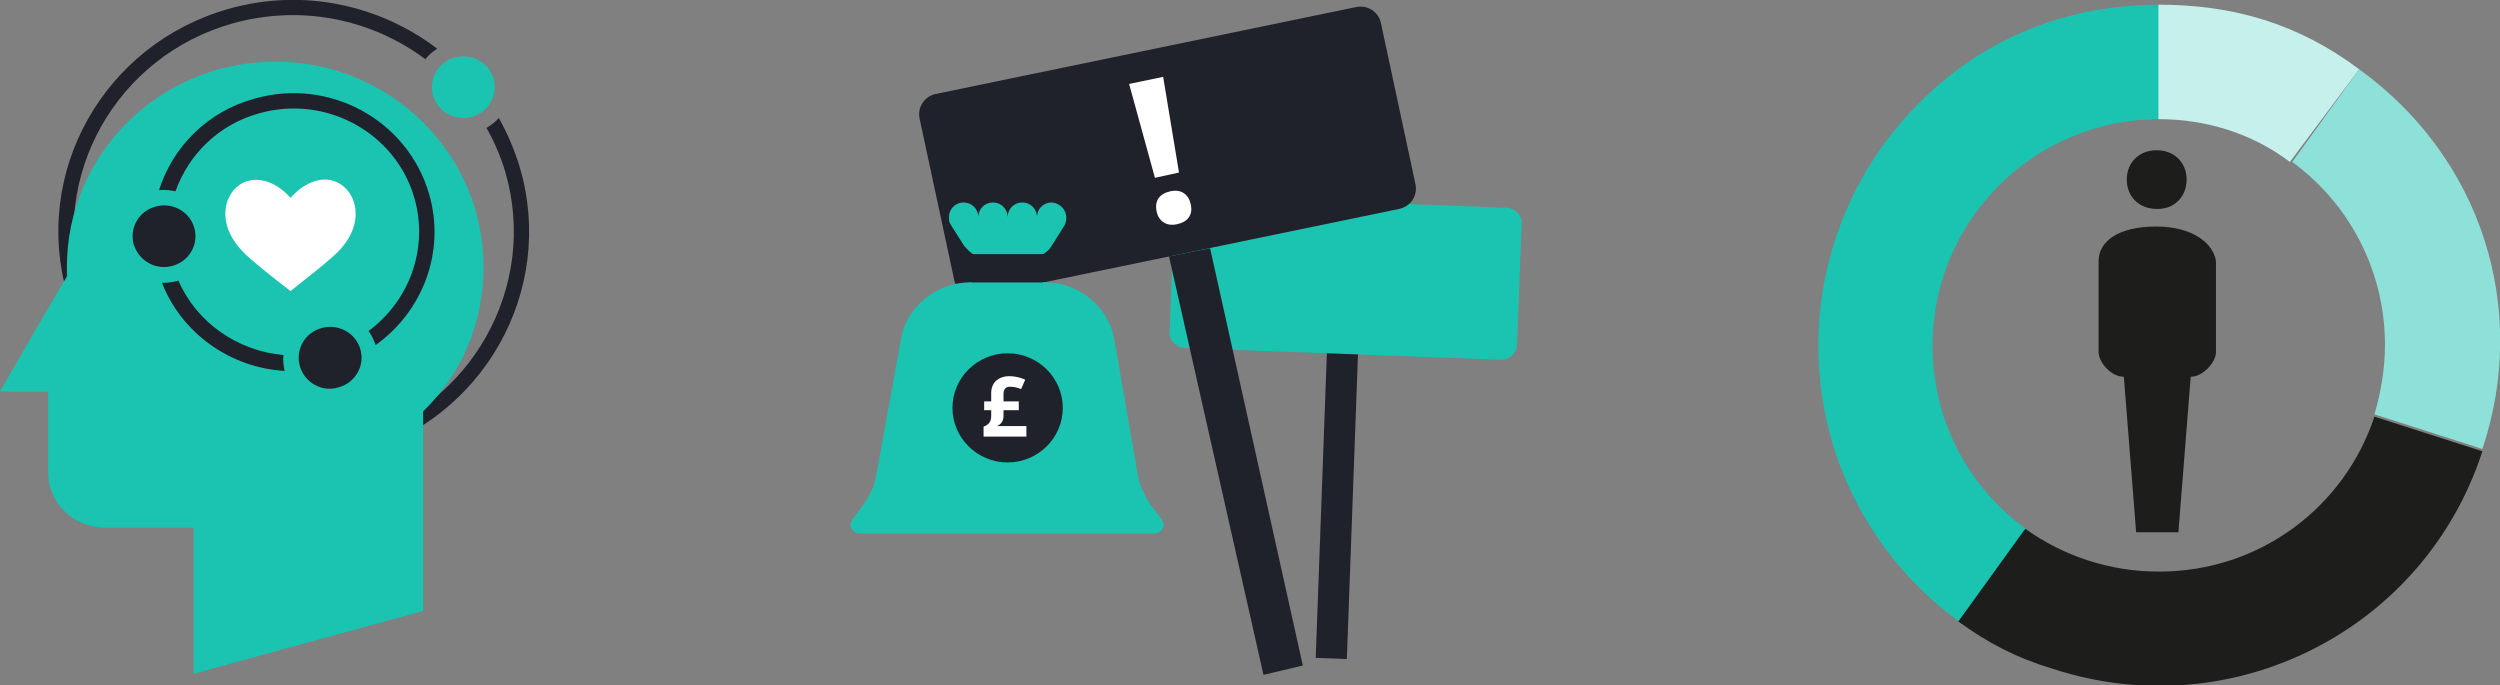
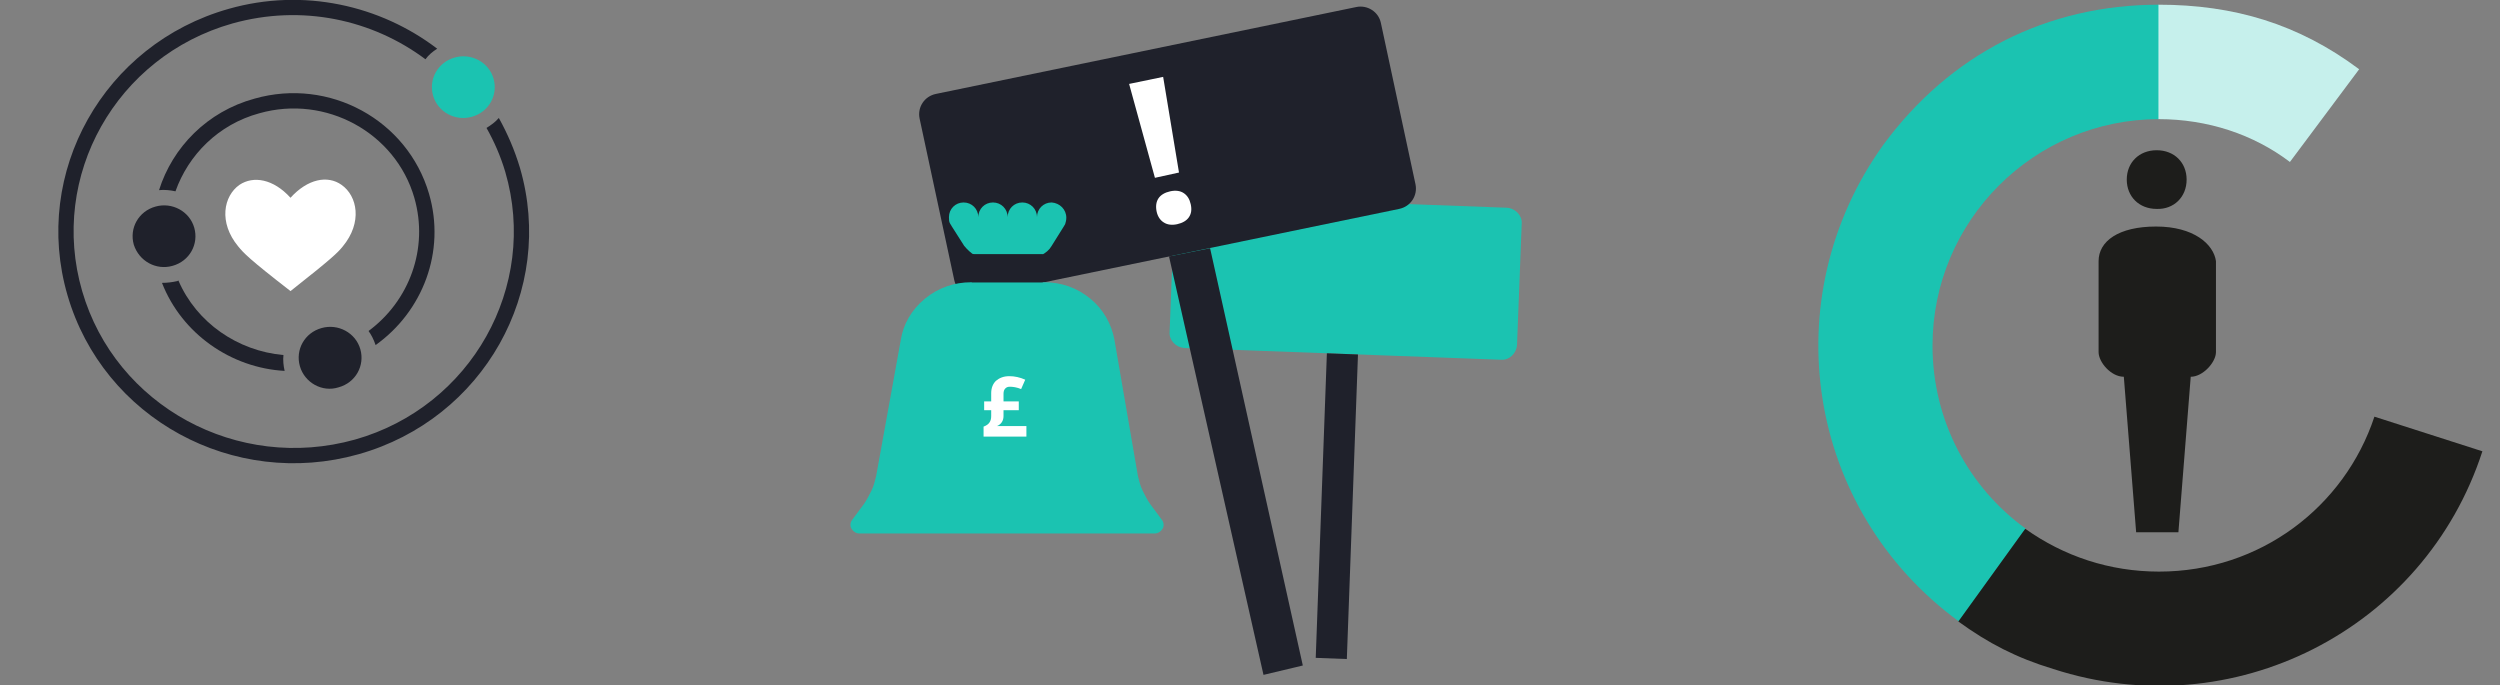
<svg xmlns="http://www.w3.org/2000/svg" version="1.1" id="Layer_1" x="0px" y="0px" viewBox="0 0 426 116.8" style="enable-background:new 0 0 426 116.8;" xml:space="preserve">
  <rect x="0" y="0" width="426" height="116.8" fill="#808080" stroke="none" />
  <style type="text/css"> .st0{fill:#1BC3B1;} .st1{fill:#1F212B;} .st2{fill:#FFFFFF;} .st3{fill:#1D1D1B;} .st4{fill:#8DE1D8;} .st5{fill:#C6F0EC;} .st6{fill:none;} </style>
  <path class="st0" d="M258.5,58.8c-0.1,1.4-1.3,2.6-2.7,2.5l-54-2c-1.4-0.1-2.6-1.3-2.5-2.7l0.8-20.7c0.1-1.4,1.3-2.5,2.7-2.5l54,2 c1.4,0.1,2.6,1.3,2.5,2.7L258.5,58.8z" />
  <polygon class="st1" points="229.5,112.3 224.2,112.1 226.1,60.2 231.4,60.4 " />
  <path class="st1" d="M241.2,31.4c0.4,1.9-0.8,3.8-2.8,4.2l-71.6,14.8c-1.9,0.4-3.8-0.8-4.2-2.7l-5.9-27.5c-0.4-1.9,0.8-3.8,2.8-4.2 l71.6-14.8c1.9-0.4,3.8,0.8,4.2,2.7L241.2,31.4z" />
  <polygon class="st1" points="199.2,43.7 215.3,115 222,113.4 206.2,42.3 " />
  <path class="st0" d="M189.9,57.9c-0.5-2.7-1.9-5.2-4.1-7c-2.3-1.9-5-2.8-7.8-2.8h-12.6c-2.7,0-5.5,0.9-7.8,2.8 c-2.3,1.9-3.7,4.4-4.1,7l-4.2,23.2c-0.2,0.8-0.4,1.7-0.8,2.5c-0.4,0.8-0.8,1.6-1.3,2.3l-2,2.7c-0.3,0.4-0.4,1-0.1,1.5 c0.3,0.5,0.8,0.8,1.3,0.8h50.4c0.5,0,1-0.3,1.3-0.8c0.3-0.5,0.2-1.1-0.1-1.5l-2-2.7c-0.5-0.7-0.9-1.5-1.3-2.3 c-0.4-0.8-0.6-1.7-0.8-2.5L189.9,57.9z" />
-   <path class="st1" d="M171.7,60.2c-5.2,0-9.4,4.2-9.4,9.3c0,5.1,4.2,9.3,9.4,9.3c5.2,0,9.4-4.2,9.4-9.3 C181.1,64.4,176.9,60.2,171.7,60.2" />
  <path class="st0" d="M181.7,37.1c0,0.4-0.1,0.8-0.2,1.1c0,0,0,0,0,0l-0.3,0.5c0,0,0,0,0,0l-2,3.2c-0.4,0.7-1,1.2-1.8,1.6 c-0.7,0.4-1.5,0.6-2.3,0.6h-6.7c-0.8,0-1.6-0.2-2.3-0.6c-0.7-0.4-1.3-1-1.8-1.6l-2.1-3.3l-0.3-0.5c-0.2-0.3-0.2-0.7-0.2-1.1 c0-1.4,1.1-2.5,2.5-2.5c1.4,0,2.5,1.1,2.5,2.5c0-1.4,1.1-2.5,2.5-2.5c1.4,0,2.5,1.1,2.5,2.5c0-1.4,1.1-2.5,2.5-2.5 c1.4,0,2.5,1.1,2.5,2.5c0-1.4,1.1-2.5,2.5-2.5C180.6,34.6,181.7,35.7,181.7,37.1" />
  <rect x="165.6" y="43.3" class="st1" width="12.1" height="4.8" />
  <path class="st2" d="M172,64.1c0.9,0,1.8,0.2,2.7,0.6l-0.7,1.6c-0.7-0.3-1.4-0.4-1.9-0.4c-0.4,0-0.6,0.1-0.8,0.3 c-0.2,0.2-0.3,0.5-0.3,0.9v1.3h2.6v1.5h-2.6v1c0,0.8-0.4,1.4-1.1,1.7h5v1.8h-7.3v-1.7c0.5-0.2,0.8-0.4,1-0.7 c0.2-0.3,0.3-0.6,0.3-1.1v-1h-1.2v-1.5h1.2V67c0-0.9,0.3-1.6,0.8-2.1C170.3,64.4,171,64.1,172,64.1" />
  <path class="st2" d="M200.9,29.4l-4.1,0.9l-4.4-16l5.8-1.2L200.9,29.4z M197.1,36.1c-0.2-0.9-0.1-1.7,0.3-2.3c0.4-0.6,1.1-1,2-1.2 c0.9-0.2,1.7-0.1,2.3,0.3c0.6,0.4,1,1,1.2,1.9c0.2,0.9,0.1,1.6-0.3,2.2c-0.4,0.6-1.1,1-2,1.2c-0.9,0.2-1.7,0.1-2.3-0.3 C197.8,37.6,197.3,37,197.1,36.1" />
  <path class="st0" d="M329.3,58.9c0-21.3,17.3-38.6,38.6-38.6V0.8c-19.1,0-35.6,8.4-47,23.9c-18.7,26.1-13.2,62.1,12.9,81.2 l11.4-15.8C335.5,83.1,329.3,71.7,329.3,58.9" />
  <path class="st3" d="M404.6,71c-5.1,15.4-19.5,26.4-36.7,26.4c-8.4,0-16.2-2.6-22.8-7.3l-11.4,15.8c5.1,3.7,9.9,6.2,16.2,8.1 c30.5,9.9,63.2-6.6,73.1-37.1L404.6,71z" />
-   <path class="st4" d="M402,11.8l-11.4,15.8c9.6,7,15.8,18.4,15.8,31.2c0,4-0.7,8.1-1.8,11.8l18.4,5.9C431,52.6,422.9,26.9,402,11.8" />
  <path class="st5" d="M367.8,20.3c8.4,0,16.2,2.6,22.4,7.3L402,11.8c-10.3-7.7-21.3-11-34.2-11V20.3z" />
  <path class="st6" d="M314.2,57.6c0,28.6,23.9,51.8,52.9,51.8S420,86.2,420,57.6S396.5,5.5,367.1,5.5 C338.1,5.5,314.2,28.7,314.2,57.6" />
  <path class="st3" d="M367.4,38.6c-6.4,0-9.8,2.5-9.8,5.9v15.5c0,1.7,2.1,4.2,4.3,4.2l2.1,26.5h7.2l2.1-26.5c2.1,0,4.3-2.5,4.3-4.2 V44.5C377.2,41.6,373.8,38.6,367.4,38.6" />
  <path class="st3" d="M372.6,30.6c0-2.9-2.1-5-5.1-5c-3,0-5.1,2.1-5.1,5c0,2.9,2.1,5,5.1,5C370.4,35.7,372.6,33.6,372.6,30.6" />
  <path class="st1" d="M39,1.5c-21.3,6-33.6,27.9-27.5,48.8c6.1,21,28.3,33.1,49.6,27.1c21.3-6,33.6-27.9,27.5-48.8 c-0.9-3-2.1-5.8-3.6-8.5c-0.6,0.7-1.3,1.2-2.1,1.7c1.3,2.3,2.4,4.8,3.2,7.5c5.7,19.5-5.8,40-25.6,45.6C40.5,80.5,19.7,69.2,14,49.6 s5.8-40,25.6-45.6c11.8-3.3,23.8-0.7,32.9,6.1c0.5-0.7,1.2-1.3,2-1.8C64.8,0.9,51.7-2.1,39,1.5" />
-   <path class="st0" d="M82.4,45.5c0-19.3-15.9-35-35.5-35s-35.5,15.7-35.5,35c0,0.5,0,1.1,0,1.6l-5,8.5L0,66.7h8.2v13.8 c0,5.2,4.3,9.4,9.6,9.4H33v24.9l39.1-10.7v-34C78.5,63.9,82.4,55.2,82.4,45.5" />
  <path class="st2" d="M58.2,31.5c-2.4-1.7-5.8-1-8.7,2.2c-2.9-3.2-6.3-3.8-8.7-2.2c-2.7,1.9-3.6,6.4-0.2,10.5 c0.9,1.1,1.8,2.1,8.9,7.6c7.1-5.6,8-6.5,8.9-7.6C61.8,37.9,60.9,33.4,58.2,31.5" />
  <path class="st1" d="M22.8,41.7c-0.8-2.8,0.8-5.7,3.7-6.5c2.8-0.8,5.8,0.8,6.6,3.6c0.8,2.8-0.8,5.7-3.7,6.5 C26.6,46.1,23.7,44.5,22.8,41.7" />
  <path class="st1" d="M30.4,47.8c-0.1,0-0.1,0.1-0.2,0.1c-0.9,0.2-1.7,0.3-2.6,0.3c3.4,8.7,11.8,14.5,20.9,15 c-0.2-0.9-0.3-1.8-0.2-2.7C40.5,59.8,33.5,55,30.4,47.8" />
  <path class="st1" d="M27.1,32.4c0.9-0.1,1.9,0,2.8,0.2c2.2-6.2,7.3-11.4,14.3-13.3c11.3-3.2,23.2,3.3,26.4,14.4 c2.5,8.7-0.9,17.6-7.8,22.7c0.5,0.7,0.9,1.5,1.2,2.4C72,53.1,76,42.9,73.1,33c-3.7-12.6-17-19.8-29.7-16.2 C35.3,19,29.4,25.1,27.1,32.4" />
  <path class="st1" d="M51.1,62.4c-0.8-2.8,0.8-5.7,3.7-6.5c2.8-0.8,5.8,0.8,6.6,3.6c0.8,2.8-0.8,5.7-3.7,6.5 C54.9,66.9,51.9,65.2,51.1,62.4" />
  <path class="st0" d="M73.8,16.3c-0.8-2.8,0.8-5.7,3.7-6.5c2.8-0.8,5.8,0.8,6.6,3.6c0.8,2.8-0.8,5.7-3.7,6.5 C77.6,20.7,74.6,19.1,73.8,16.3" />
</svg>